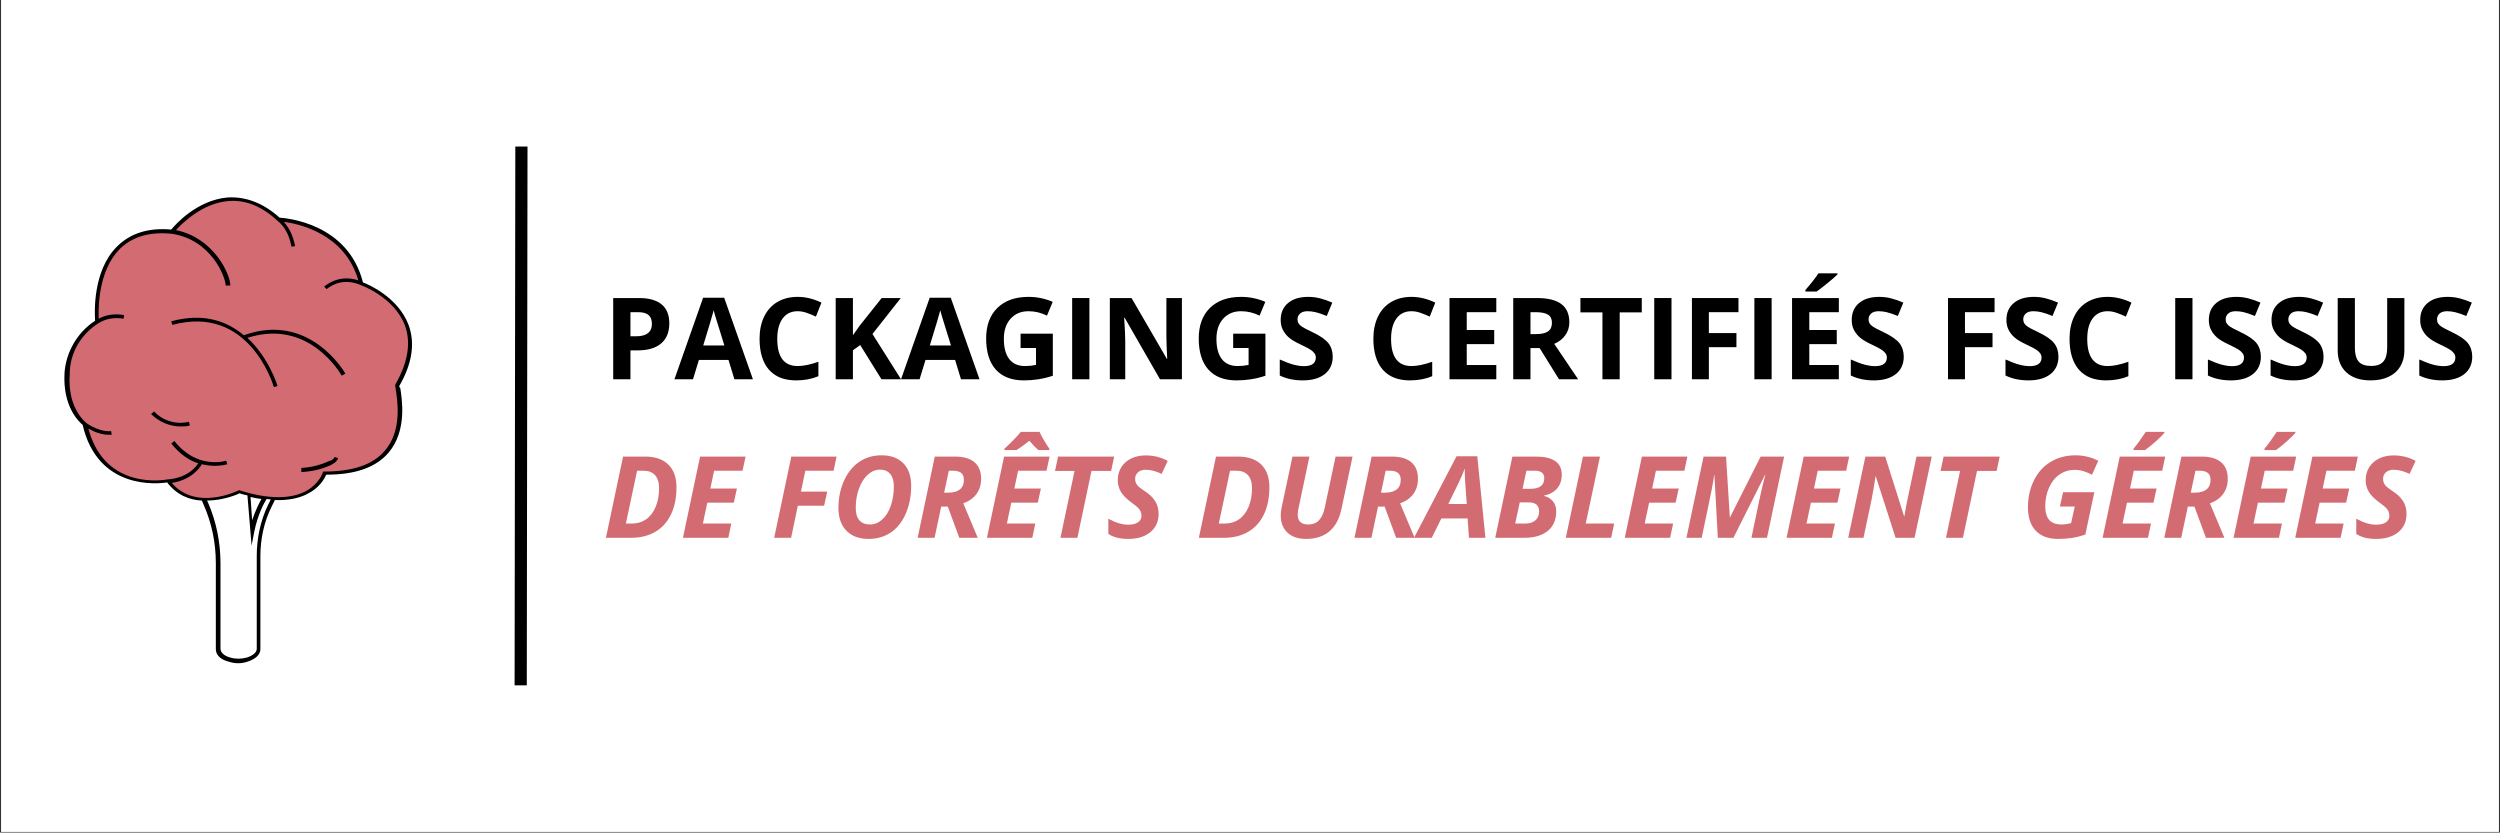
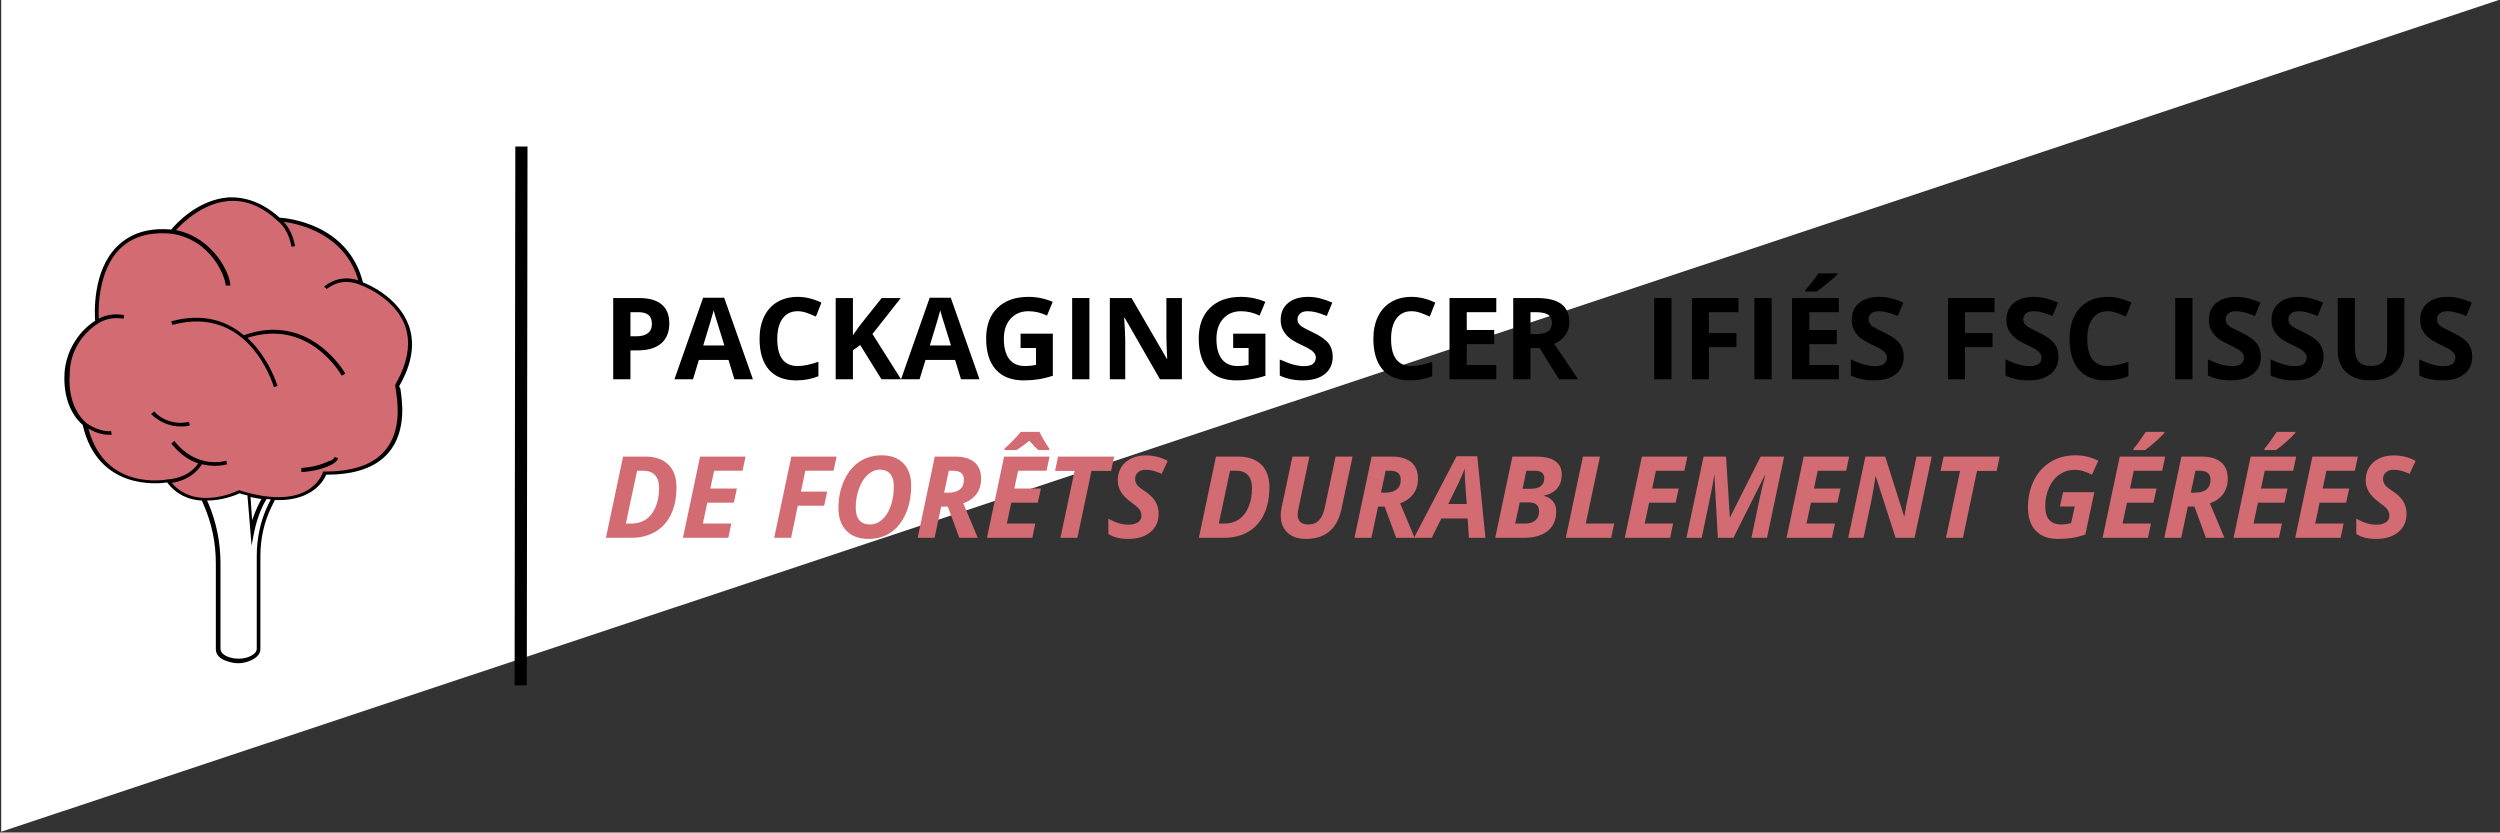
<svg xmlns="http://www.w3.org/2000/svg" version="1.0" preserveAspectRatio="xMidYMid meet" height="341" viewBox="0 0 768 255.75" zoomAndPan="magnify" width="1024">
  <rect x="0" y="0" width="768" height="255.75" fill="#333333" stroke="none" />
  <defs>
    <g />
    <clipPath id="860beeee7c">
-       <path clip-rule="nonzero" d="M 0.375 0 L 767.625 0 L 767.625 255.5 L 0.375 255.5 Z M 0.375 0" />
+       <path clip-rule="nonzero" d="M 0.375 0 L 767.625 0 L 0.375 255.5 Z M 0.375 0" />
    </clipPath>
    <clipPath id="0f1e4a18e4">
      <path clip-rule="nonzero" d="M 19.191 60 L 127 60 L 127 204 L 19.191 204 Z M 19.191 60" />
    </clipPath>
  </defs>
  <g clip-path="url(#860beeee7c)">
    <path fill-rule="nonzero" fill-opacity="1" d="M 0.375 0 L 767.625 0 L 767.625 255.5 L 0.375 255.5 Z M 0.375 0" fill="#ffffff" />
-     <path fill-rule="nonzero" fill-opacity="1" d="M 0.375 0 L 767.625 0 L 767.625 255.5 L 0.375 255.5 Z M 0.375 0" fill="#ffffff" />
  </g>
  <g fill-opacity="1" fill="#000000">
    <g transform="translate(185.235, 116.511)">
      <g>
        <path d="M 8.438 -13.203 L 10.172 -13.203 C 11.797 -13.203 13.008 -13.523 13.812 -14.172 C 14.625 -14.816 15.031 -15.754 15.031 -16.984 C 15.031 -18.223 14.691 -19.133 14.016 -19.719 C 13.336 -20.312 12.281 -20.609 10.844 -20.609 L 8.438 -20.609 Z M 20.375 -17.172 C 20.375 -14.484 19.535 -12.426 17.859 -11 C 16.18 -9.582 13.797 -8.875 10.703 -8.875 L 8.438 -8.875 L 8.438 0 L 3.141 0 L 3.141 -24.953 L 11.109 -24.953 C 14.141 -24.953 16.441 -24.301 18.016 -23 C 19.586 -21.695 20.375 -19.754 20.375 -17.172 Z M 20.375 -17.172" />
      </g>
    </g>
  </g>
  <g fill-opacity="1" fill="#000000">
    <g transform="translate(207.186, 116.511)">
      <g>
        <path d="M 18.422 0 L 16.609 -5.938 L 7.516 -5.938 L 5.703 0 L 0 0 L 8.812 -25.047 L 15.281 -25.047 L 24.109 0 Z M 15.344 -10.375 C 13.664 -15.758 12.723 -18.801 12.516 -19.5 C 12.305 -20.207 12.156 -20.77 12.062 -21.188 C 11.688 -19.727 10.613 -16.125 8.844 -10.375 Z M 15.344 -10.375" />
      </g>
    </g>
  </g>
  <g fill-opacity="1" fill="#000000">
    <g transform="translate(231.305, 116.511)">
      <g>
        <path d="M 13.734 -20.906 C 11.742 -20.906 10.203 -20.156 9.109 -18.656 C 8.016 -17.164 7.469 -15.082 7.469 -12.406 C 7.469 -6.844 9.555 -4.062 13.734 -4.062 C 15.492 -4.062 17.617 -4.5 20.109 -5.375 L 20.109 -0.938 C 18.055 -0.082 15.77 0.344 13.25 0.344 C 9.613 0.344 6.832 -0.754 4.906 -2.953 C 2.988 -5.16 2.031 -8.32 2.031 -12.438 C 2.031 -15.031 2.5 -17.301 3.438 -19.25 C 4.383 -21.207 5.742 -22.707 7.516 -23.75 C 9.285 -24.789 11.359 -25.312 13.734 -25.312 C 16.16 -25.312 18.598 -24.723 21.047 -23.547 L 19.344 -19.25 C 18.406 -19.695 17.461 -20.082 16.516 -20.406 C 15.578 -20.738 14.648 -20.906 13.734 -20.906 Z M 13.734 -20.906" />
      </g>
    </g>
  </g>
  <g fill-opacity="1" fill="#000000">
    <g transform="translate(253.581, 116.511)">
      <g>
        <path d="M 23.219 0 L 17.203 0 L 10.672 -10.516 L 8.438 -8.906 L 8.438 0 L 3.141 0 L 3.141 -24.953 L 8.438 -24.953 L 8.438 -13.531 L 10.516 -16.469 L 17.266 -24.953 L 23.141 -24.953 L 14.438 -13.906 Z M 23.219 0" />
      </g>
    </g>
  </g>
  <g fill-opacity="1" fill="#000000">
    <g transform="translate(276.795, 116.511)">
      <g>
        <path d="M 18.422 0 L 16.609 -5.938 L 7.516 -5.938 L 5.703 0 L 0 0 L 8.812 -25.047 L 15.281 -25.047 L 24.109 0 Z M 15.344 -10.375 C 13.664 -15.758 12.723 -18.801 12.516 -19.5 C 12.305 -20.207 12.156 -20.77 12.062 -21.188 C 11.688 -19.727 10.613 -16.125 8.844 -10.375 Z M 15.344 -10.375" />
      </g>
    </g>
  </g>
  <g fill-opacity="1" fill="#000000">
    <g transform="translate(300.914, 116.511)">
      <g>
        <path d="M 12.609 -14.016 L 22.516 -14.016 L 22.516 -1.078 C 20.91 -0.555 19.398 -0.191 17.984 0.016 C 16.566 0.234 15.117 0.344 13.641 0.344 C 9.867 0.344 6.988 -0.758 5 -2.969 C 3.02 -5.188 2.031 -8.367 2.031 -12.516 C 2.031 -16.535 3.18 -19.672 5.484 -21.922 C 7.785 -24.18 10.977 -25.312 15.062 -25.312 C 17.625 -25.312 20.098 -24.801 22.484 -23.781 L 20.719 -19.547 C 18.895 -20.453 17 -20.906 15.031 -20.906 C 12.75 -20.906 10.914 -20.133 9.531 -18.594 C 8.156 -17.062 7.469 -15 7.469 -12.406 C 7.469 -9.695 8.02 -7.629 9.125 -6.203 C 10.238 -4.773 11.859 -4.062 13.984 -4.062 C 15.086 -4.062 16.207 -4.176 17.344 -4.406 L 17.344 -9.609 L 12.609 -9.609 Z M 12.609 -14.016" />
      </g>
    </g>
  </g>
  <g fill-opacity="1" fill="#000000">
    <g transform="translate(326.228, 116.511)">
      <g>
        <path d="M 3.141 0 L 3.141 -24.953 L 8.438 -24.953 L 8.438 0 Z M 3.141 0" />
      </g>
    </g>
  </g>
  <g fill-opacity="1" fill="#000000">
    <g transform="translate(337.801, 116.511)">
      <g>
        <path d="M 25.281 0 L 18.547 0 L 7.703 -18.875 L 7.547 -18.875 C 7.766 -15.539 7.875 -13.16 7.875 -11.734 L 7.875 0 L 3.141 0 L 3.141 -24.953 L 9.812 -24.953 L 20.656 -6.266 L 20.766 -6.266 C 20.598 -9.504 20.516 -11.797 20.516 -13.141 L 20.516 -24.953 L 25.281 -24.953 Z M 25.281 0" />
      </g>
    </g>
  </g>
  <g fill-opacity="1" fill="#000000">
    <g transform="translate(366.221, 116.511)">
      <g>
        <path d="M 12.609 -14.016 L 22.516 -14.016 L 22.516 -1.078 C 20.91 -0.555 19.398 -0.191 17.984 0.016 C 16.566 0.234 15.117 0.344 13.641 0.344 C 9.867 0.344 6.988 -0.758 5 -2.969 C 3.02 -5.188 2.031 -8.367 2.031 -12.516 C 2.031 -16.535 3.18 -19.672 5.484 -21.922 C 7.785 -24.18 10.977 -25.312 15.062 -25.312 C 17.625 -25.312 20.098 -24.801 22.484 -23.781 L 20.719 -19.547 C 18.895 -20.453 17 -20.906 15.031 -20.906 C 12.75 -20.906 10.914 -20.133 9.531 -18.594 C 8.156 -17.062 7.469 -15 7.469 -12.406 C 7.469 -9.695 8.02 -7.629 9.125 -6.203 C 10.238 -4.773 11.859 -4.062 13.984 -4.062 C 15.086 -4.062 16.207 -4.176 17.344 -4.406 L 17.344 -9.609 L 12.609 -9.609 Z M 12.609 -14.016" />
      </g>
    </g>
  </g>
  <g fill-opacity="1" fill="#000000">
    <g transform="translate(391.535, 116.511)">
      <g>
        <path d="M 17.875 -6.922 C 17.875 -4.672 17.062 -2.895 15.438 -1.594 C 13.812 -0.301 11.555 0.344 8.672 0.344 C 6.004 0.344 3.648 -0.156 1.609 -1.156 L 1.609 -6.078 C 3.285 -5.328 4.707 -4.797 5.875 -4.484 C 7.039 -4.18 8.109 -4.031 9.078 -4.031 C 10.242 -4.031 11.133 -4.25 11.75 -4.688 C 12.375 -5.133 12.688 -5.797 12.688 -6.672 C 12.688 -7.16 12.547 -7.594 12.266 -7.969 C 11.992 -8.352 11.594 -8.723 11.062 -9.078 C 10.539 -9.43 9.461 -9.992 7.828 -10.766 C 6.305 -11.484 5.164 -12.172 4.406 -12.828 C 3.645 -13.492 3.035 -14.266 2.578 -15.141 C 2.117 -16.016 1.891 -17.035 1.891 -18.203 C 1.891 -20.41 2.641 -22.145 4.141 -23.406 C 5.641 -24.676 7.707 -25.312 10.344 -25.312 C 11.633 -25.312 12.867 -25.156 14.047 -24.844 C 15.234 -24.539 16.469 -24.109 17.75 -23.547 L 16.047 -19.438 C 14.711 -19.988 13.609 -20.367 12.734 -20.578 C 11.867 -20.797 11.016 -20.906 10.172 -20.906 C 9.172 -20.906 8.398 -20.672 7.859 -20.203 C 7.328 -19.734 7.062 -19.125 7.062 -18.375 C 7.062 -17.914 7.172 -17.508 7.391 -17.156 C 7.609 -16.812 7.953 -16.477 8.422 -16.156 C 8.891 -15.832 10.008 -15.25 11.781 -14.406 C 14.113 -13.289 15.711 -12.172 16.578 -11.047 C 17.441 -9.93 17.875 -8.555 17.875 -6.922 Z M 17.875 -6.922" />
      </g>
    </g>
  </g>
  <g fill-opacity="1" fill="#000000">
    <g transform="translate(410.789, 116.511)">
      <g />
    </g>
  </g>
  <g fill-opacity="1" fill="#000000">
    <g transform="translate(419.87, 116.511)">
      <g>
        <path d="M 13.734 -20.906 C 11.742 -20.906 10.203 -20.156 9.109 -18.656 C 8.016 -17.164 7.469 -15.082 7.469 -12.406 C 7.469 -6.844 9.555 -4.062 13.734 -4.062 C 15.492 -4.062 17.617 -4.5 20.109 -5.375 L 20.109 -0.938 C 18.055 -0.082 15.77 0.344 13.25 0.344 C 9.613 0.344 6.832 -0.754 4.906 -2.953 C 2.988 -5.16 2.031 -8.32 2.031 -12.438 C 2.031 -15.031 2.5 -17.301 3.438 -19.25 C 4.383 -21.207 5.742 -22.707 7.516 -23.75 C 9.285 -24.789 11.359 -25.312 13.734 -25.312 C 16.16 -25.312 18.598 -24.723 21.047 -23.547 L 19.344 -19.25 C 18.406 -19.695 17.461 -20.082 16.516 -20.406 C 15.578 -20.738 14.648 -20.906 13.734 -20.906 Z M 13.734 -20.906" />
      </g>
    </g>
  </g>
  <g fill-opacity="1" fill="#000000">
    <g transform="translate(442.146, 116.511)">
      <g>
        <path d="M 17.516 0 L 3.141 0 L 3.141 -24.953 L 17.516 -24.953 L 17.516 -20.609 L 8.438 -20.609 L 8.438 -15.141 L 16.875 -15.141 L 16.875 -10.797 L 8.438 -10.797 L 8.438 -4.375 L 17.516 -4.375 Z M 17.516 0" />
      </g>
    </g>
  </g>
  <g fill-opacity="1" fill="#000000">
    <g transform="translate(461.724, 116.511)">
      <g>
        <path d="M 8.438 -13.875 L 10.141 -13.875 C 11.805 -13.875 13.035 -14.148 13.828 -14.703 C 14.629 -15.266 15.031 -16.145 15.031 -17.344 C 15.031 -18.52 14.625 -19.359 13.812 -19.859 C 13 -20.359 11.738 -20.609 10.031 -20.609 L 8.438 -20.609 Z M 8.438 -9.578 L 8.438 0 L 3.141 0 L 3.141 -24.953 L 10.406 -24.953 C 13.801 -24.953 16.312 -24.332 17.938 -23.094 C 19.562 -21.863 20.375 -19.992 20.375 -17.484 C 20.375 -16.016 19.969 -14.707 19.156 -13.562 C 18.352 -12.414 17.211 -11.52 15.734 -10.875 C 19.492 -5.258 21.941 -1.633 23.078 0 L 17.203 0 L 11.25 -9.578 Z M 8.438 -9.578" />
      </g>
    </g>
  </g>
  <g fill-opacity="1" fill="#000000">
    <g transform="translate(484.802, 116.511)">
      <g>
-         <path d="M 12.766 0 L 7.469 0 L 7.469 -20.547 L 0.703 -20.547 L 0.703 -24.953 L 19.547 -24.953 L 19.547 -20.547 L 12.766 -20.547 Z M 12.766 0" />
-       </g>
+         </g>
    </g>
  </g>
  <g fill-opacity="1" fill="#000000">
    <g transform="translate(505.046, 116.511)">
      <g>
        <path d="M 3.141 0 L 3.141 -24.953 L 8.438 -24.953 L 8.438 0 Z M 3.141 0" />
      </g>
    </g>
  </g>
  <g fill-opacity="1" fill="#000000">
    <g transform="translate(516.619, 116.511)">
      <g>
        <path d="M 8.344 0 L 3.141 0 L 3.141 -24.953 L 17.438 -24.953 L 17.438 -20.609 L 8.344 -20.609 L 8.344 -14.188 L 16.812 -14.188 L 16.812 -9.859 L 8.344 -9.859 Z M 8.344 0" />
      </g>
    </g>
  </g>
  <g fill-opacity="1" fill="#000000">
    <g transform="translate(535.805, 116.511)">
      <g>
        <path d="M 3.141 0 L 3.141 -24.953 L 8.438 -24.953 L 8.438 0 Z M 3.141 0" />
      </g>
    </g>
  </g>
  <g fill-opacity="1" fill="#000000">
    <g transform="translate(547.378, 116.511)">
      <g>
        <path d="M 17.516 0 L 3.141 0 L 3.141 -24.953 L 17.516 -24.953 L 17.516 -20.609 L 8.438 -20.609 L 8.438 -15.141 L 16.875 -15.141 L 16.875 -10.797 L 8.438 -10.797 L 8.438 -4.375 L 17.516 -4.375 Z M 7.234 -26.953 L 7.234 -27.406 C 9.191 -29.676 10.523 -31.391 11.234 -32.547 L 17.078 -32.547 L 17.078 -32.188 C 16.484 -31.594 15.473 -30.711 14.047 -29.547 C 12.617 -28.379 11.5 -27.516 10.688 -26.953 Z M 7.234 -26.953" />
      </g>
    </g>
  </g>
  <g fill-opacity="1" fill="#000000">
    <g transform="translate(566.957, 116.511)">
      <g>
        <path d="M 17.875 -6.922 C 17.875 -4.672 17.062 -2.895 15.438 -1.594 C 13.812 -0.301 11.555 0.344 8.672 0.344 C 6.004 0.344 3.648 -0.156 1.609 -1.156 L 1.609 -6.078 C 3.285 -5.328 4.707 -4.797 5.875 -4.484 C 7.039 -4.18 8.109 -4.031 9.078 -4.031 C 10.242 -4.031 11.133 -4.25 11.75 -4.688 C 12.375 -5.133 12.688 -5.797 12.688 -6.672 C 12.688 -7.16 12.547 -7.594 12.266 -7.969 C 11.992 -8.352 11.594 -8.723 11.062 -9.078 C 10.539 -9.43 9.461 -9.992 7.828 -10.766 C 6.305 -11.484 5.164 -12.172 4.406 -12.828 C 3.645 -13.492 3.035 -14.266 2.578 -15.141 C 2.117 -16.016 1.891 -17.035 1.891 -18.203 C 1.891 -20.41 2.641 -22.145 4.141 -23.406 C 5.641 -24.676 7.707 -25.312 10.344 -25.312 C 11.633 -25.312 12.867 -25.156 14.047 -24.844 C 15.234 -24.539 16.469 -24.109 17.75 -23.547 L 16.047 -19.438 C 14.711 -19.988 13.609 -20.367 12.734 -20.578 C 11.867 -20.797 11.016 -20.906 10.172 -20.906 C 9.172 -20.906 8.398 -20.672 7.859 -20.203 C 7.328 -19.734 7.062 -19.125 7.062 -18.375 C 7.062 -17.914 7.172 -17.508 7.391 -17.156 C 7.609 -16.812 7.953 -16.477 8.422 -16.156 C 8.891 -15.832 10.008 -15.25 11.781 -14.406 C 14.113 -13.289 15.711 -12.172 16.578 -11.047 C 17.441 -9.93 17.875 -8.555 17.875 -6.922 Z M 17.875 -6.922" />
      </g>
    </g>
  </g>
  <g fill-opacity="1" fill="#000000">
    <g transform="translate(586.211, 116.511)">
      <g />
    </g>
  </g>
  <g fill-opacity="1" fill="#000000">
    <g transform="translate(595.292, 116.511)">
      <g>
        <path d="M 8.344 0 L 3.141 0 L 3.141 -24.953 L 17.438 -24.953 L 17.438 -20.609 L 8.344 -20.609 L 8.344 -14.188 L 16.812 -14.188 L 16.812 -9.859 L 8.344 -9.859 Z M 8.344 0" />
      </g>
    </g>
  </g>
  <g fill-opacity="1" fill="#000000">
    <g transform="translate(614.478, 116.511)">
      <g>
        <path d="M 17.875 -6.922 C 17.875 -4.672 17.062 -2.895 15.438 -1.594 C 13.812 -0.301 11.555 0.344 8.672 0.344 C 6.004 0.344 3.648 -0.156 1.609 -1.156 L 1.609 -6.078 C 3.285 -5.328 4.707 -4.797 5.875 -4.484 C 7.039 -4.18 8.109 -4.031 9.078 -4.031 C 10.242 -4.031 11.133 -4.25 11.75 -4.688 C 12.375 -5.133 12.688 -5.797 12.688 -6.672 C 12.688 -7.16 12.547 -7.594 12.266 -7.969 C 11.992 -8.352 11.594 -8.723 11.062 -9.078 C 10.539 -9.43 9.461 -9.992 7.828 -10.766 C 6.305 -11.484 5.164 -12.172 4.406 -12.828 C 3.645 -13.492 3.035 -14.266 2.578 -15.141 C 2.117 -16.016 1.891 -17.035 1.891 -18.203 C 1.891 -20.41 2.641 -22.145 4.141 -23.406 C 5.641 -24.676 7.707 -25.312 10.344 -25.312 C 11.633 -25.312 12.867 -25.156 14.047 -24.844 C 15.234 -24.539 16.469 -24.109 17.75 -23.547 L 16.047 -19.438 C 14.711 -19.988 13.609 -20.367 12.734 -20.578 C 11.867 -20.797 11.016 -20.906 10.172 -20.906 C 9.172 -20.906 8.398 -20.672 7.859 -20.203 C 7.328 -19.734 7.062 -19.125 7.062 -18.375 C 7.062 -17.914 7.172 -17.508 7.391 -17.156 C 7.609 -16.812 7.953 -16.477 8.422 -16.156 C 8.891 -15.832 10.008 -15.25 11.781 -14.406 C 14.113 -13.289 15.711 -12.172 16.578 -11.047 C 17.441 -9.93 17.875 -8.555 17.875 -6.922 Z M 17.875 -6.922" />
      </g>
    </g>
  </g>
  <g fill-opacity="1" fill="#000000">
    <g transform="translate(633.732, 116.511)">
      <g>
        <path d="M 13.734 -20.906 C 11.742 -20.906 10.203 -20.156 9.109 -18.656 C 8.016 -17.164 7.469 -15.082 7.469 -12.406 C 7.469 -6.844 9.555 -4.062 13.734 -4.062 C 15.492 -4.062 17.617 -4.5 20.109 -5.375 L 20.109 -0.938 C 18.055 -0.082 15.77 0.344 13.25 0.344 C 9.613 0.344 6.832 -0.754 4.906 -2.953 C 2.988 -5.16 2.031 -8.32 2.031 -12.438 C 2.031 -15.031 2.5 -17.301 3.438 -19.25 C 4.383 -21.207 5.742 -22.707 7.516 -23.75 C 9.285 -24.789 11.359 -25.312 13.734 -25.312 C 16.16 -25.312 18.598 -24.723 21.047 -23.547 L 19.344 -19.25 C 18.406 -19.695 17.461 -20.082 16.516 -20.406 C 15.578 -20.738 14.648 -20.906 13.734 -20.906 Z M 13.734 -20.906" />
      </g>
    </g>
  </g>
  <g fill-opacity="1" fill="#000000">
    <g transform="translate(656.009, 116.511)">
      <g />
    </g>
  </g>
  <g fill-opacity="1" fill="#000000">
    <g transform="translate(665.09, 116.511)">
      <g>
        <path d="M 3.141 0 L 3.141 -24.953 L 8.438 -24.953 L 8.438 0 Z M 3.141 0" />
      </g>
    </g>
  </g>
  <g fill-opacity="1" fill="#000000">
    <g transform="translate(676.663, 116.511)">
      <g>
        <path d="M 17.875 -6.922 C 17.875 -4.672 17.062 -2.895 15.438 -1.594 C 13.812 -0.301 11.555 0.344 8.672 0.344 C 6.004 0.344 3.648 -0.156 1.609 -1.156 L 1.609 -6.078 C 3.285 -5.328 4.707 -4.797 5.875 -4.484 C 7.039 -4.18 8.109 -4.031 9.078 -4.031 C 10.242 -4.031 11.133 -4.25 11.75 -4.688 C 12.375 -5.133 12.688 -5.797 12.688 -6.672 C 12.688 -7.16 12.547 -7.594 12.266 -7.969 C 11.992 -8.352 11.594 -8.723 11.062 -9.078 C 10.539 -9.43 9.461 -9.992 7.828 -10.766 C 6.305 -11.484 5.164 -12.172 4.406 -12.828 C 3.645 -13.492 3.035 -14.266 2.578 -15.141 C 2.117 -16.016 1.891 -17.035 1.891 -18.203 C 1.891 -20.41 2.641 -22.145 4.141 -23.406 C 5.641 -24.676 7.707 -25.312 10.344 -25.312 C 11.633 -25.312 12.867 -25.156 14.047 -24.844 C 15.234 -24.539 16.469 -24.109 17.75 -23.547 L 16.047 -19.438 C 14.711 -19.988 13.609 -20.367 12.734 -20.578 C 11.867 -20.797 11.016 -20.906 10.172 -20.906 C 9.172 -20.906 8.398 -20.672 7.859 -20.203 C 7.328 -19.734 7.062 -19.125 7.062 -18.375 C 7.062 -17.914 7.172 -17.508 7.391 -17.156 C 7.609 -16.812 7.953 -16.477 8.422 -16.156 C 8.891 -15.832 10.008 -15.25 11.781 -14.406 C 14.113 -13.289 15.711 -12.172 16.578 -11.047 C 17.441 -9.93 17.875 -8.555 17.875 -6.922 Z M 17.875 -6.922" />
      </g>
    </g>
  </g>
  <g fill-opacity="1" fill="#000000">
    <g transform="translate(695.917, 116.511)">
      <g>
        <path d="M 17.875 -6.922 C 17.875 -4.672 17.062 -2.895 15.438 -1.594 C 13.812 -0.301 11.555 0.344 8.672 0.344 C 6.004 0.344 3.648 -0.156 1.609 -1.156 L 1.609 -6.078 C 3.285 -5.328 4.707 -4.797 5.875 -4.484 C 7.039 -4.18 8.109 -4.031 9.078 -4.031 C 10.242 -4.031 11.133 -4.25 11.75 -4.688 C 12.375 -5.133 12.688 -5.797 12.688 -6.672 C 12.688 -7.16 12.547 -7.594 12.266 -7.969 C 11.992 -8.352 11.594 -8.723 11.062 -9.078 C 10.539 -9.43 9.461 -9.992 7.828 -10.766 C 6.305 -11.484 5.164 -12.172 4.406 -12.828 C 3.645 -13.492 3.035 -14.266 2.578 -15.141 C 2.117 -16.016 1.891 -17.035 1.891 -18.203 C 1.891 -20.41 2.641 -22.145 4.141 -23.406 C 5.641 -24.676 7.707 -25.312 10.344 -25.312 C 11.633 -25.312 12.867 -25.156 14.047 -24.844 C 15.234 -24.539 16.469 -24.109 17.75 -23.547 L 16.047 -19.438 C 14.711 -19.988 13.609 -20.367 12.734 -20.578 C 11.867 -20.797 11.016 -20.906 10.172 -20.906 C 9.172 -20.906 8.398 -20.672 7.859 -20.203 C 7.328 -19.734 7.062 -19.125 7.062 -18.375 C 7.062 -17.914 7.172 -17.508 7.391 -17.156 C 7.609 -16.812 7.953 -16.477 8.422 -16.156 C 8.891 -15.832 10.008 -15.25 11.781 -14.406 C 14.113 -13.289 15.711 -12.172 16.578 -11.047 C 17.441 -9.93 17.875 -8.555 17.875 -6.922 Z M 17.875 -6.922" />
      </g>
    </g>
  </g>
  <g fill-opacity="1" fill="#000000">
    <g transform="translate(715.172, 116.511)">
      <g>
        <path d="M 23.453 -24.953 L 23.453 -8.812 C 23.453 -6.969 23.035 -5.348 22.203 -3.953 C 21.379 -2.566 20.188 -1.504 18.625 -0.766 C 17.07 -0.023 15.234 0.344 13.109 0.344 C 9.898 0.344 7.406 -0.477 5.625 -2.125 C 3.852 -3.77 2.969 -6.02 2.969 -8.875 L 2.969 -24.953 L 8.25 -24.953 L 8.25 -9.672 C 8.25 -7.754 8.633 -6.344 9.406 -5.438 C 10.176 -4.539 11.457 -4.094 13.25 -4.094 C 14.977 -4.094 16.227 -4.547 17 -5.453 C 17.781 -6.359 18.172 -7.781 18.172 -9.719 L 18.172 -24.953 Z M 23.453 -24.953" />
      </g>
    </g>
  </g>
  <g fill-opacity="1" fill="#000000">
    <g transform="translate(741.595, 116.511)">
      <g>
        <path d="M 17.875 -6.922 C 17.875 -4.672 17.062 -2.895 15.438 -1.594 C 13.812 -0.301 11.555 0.344 8.672 0.344 C 6.004 0.344 3.648 -0.156 1.609 -1.156 L 1.609 -6.078 C 3.285 -5.328 4.707 -4.797 5.875 -4.484 C 7.039 -4.18 8.109 -4.031 9.078 -4.031 C 10.242 -4.031 11.133 -4.25 11.75 -4.688 C 12.375 -5.133 12.688 -5.797 12.688 -6.672 C 12.688 -7.16 12.547 -7.594 12.266 -7.969 C 11.992 -8.352 11.594 -8.723 11.062 -9.078 C 10.539 -9.43 9.461 -9.992 7.828 -10.766 C 6.305 -11.484 5.164 -12.172 4.406 -12.828 C 3.645 -13.492 3.035 -14.266 2.578 -15.141 C 2.117 -16.016 1.891 -17.035 1.891 -18.203 C 1.891 -20.41 2.641 -22.145 4.141 -23.406 C 5.641 -24.676 7.707 -25.312 10.344 -25.312 C 11.633 -25.312 12.867 -25.156 14.047 -24.844 C 15.234 -24.539 16.469 -24.109 17.75 -23.547 L 16.047 -19.438 C 14.711 -19.988 13.609 -20.367 12.734 -20.578 C 11.867 -20.797 11.016 -20.906 10.172 -20.906 C 9.172 -20.906 8.398 -20.672 7.859 -20.203 C 7.328 -19.734 7.062 -19.125 7.062 -18.375 C 7.062 -17.914 7.172 -17.508 7.391 -17.156 C 7.609 -16.812 7.953 -16.477 8.422 -16.156 C 8.891 -15.832 10.008 -15.25 11.781 -14.406 C 14.113 -13.289 15.711 -12.172 16.578 -11.047 C 17.441 -9.93 17.875 -8.555 17.875 -6.922 Z M 17.875 -6.922" />
      </g>
    </g>
  </g>
  <g fill-opacity="1" fill="#d36b73">
    <g transform="translate(185.235, 165.213)">
      <g>
        <path d="M 22.578 -15.516 C 22.578 -12.328 22.02 -9.555 20.906 -7.203 C 19.789 -4.859 18.176 -3.07 16.062 -1.844 C 13.957 -0.613 11.473 0 8.609 0 L 0.906 0 L 6.172 -24.953 L 12.938 -24.953 C 16.008 -24.953 18.383 -24.141 20.062 -22.516 C 21.738 -20.891 22.578 -18.555 22.578 -15.516 Z M 8.844 -4.375 C 10.52 -4.375 11.984 -4.805 13.234 -5.672 C 14.492 -6.535 15.473 -7.805 16.172 -9.484 C 16.879 -11.16 17.234 -13.078 17.234 -15.234 C 17.234 -16.992 16.82 -18.328 16 -19.234 C 15.176 -20.148 13.988 -20.609 12.438 -20.609 L 10.484 -20.609 L 7.031 -4.375 Z M 8.844 -4.375" />
      </g>
    </g>
  </g>
  <g fill-opacity="1" fill="#d36b73">
    <g transform="translate(208.893, 165.213)">
      <g>
        <path d="M 14.844 0 L 0.906 0 L 6.172 -24.953 L 20.141 -24.953 L 19.219 -20.609 L 10.484 -20.609 L 9.328 -15.141 L 17.484 -15.141 L 16.531 -10.797 L 8.391 -10.797 L 7.031 -4.375 L 15.766 -4.375 Z M 14.844 0" />
      </g>
    </g>
  </g>
  <g fill-opacity="1" fill="#d36b73">
    <g transform="translate(227.84, 165.213)">
      <g />
    </g>
  </g>
  <g fill-opacity="1" fill="#d36b73">
    <g transform="translate(236.921, 165.213)">
      <g>
        <path d="M 6.109 0 L 0.906 0 L 6.172 -24.953 L 20.078 -24.953 L 19.156 -20.609 L 10.484 -20.609 L 9.125 -14.188 L 17.203 -14.188 L 16.25 -9.859 L 8.172 -9.859 Z M 6.109 0" />
      </g>
    </g>
  </g>
  <g fill-opacity="1" fill="#d36b73">
    <g transform="translate(255.475, 165.213)">
      <g>
        <path d="M 24.438 -16.016 C 24.438 -12.785 23.875 -9.898 22.75 -7.359 C 21.625 -4.816 20.082 -2.895 18.125 -1.594 C 16.164 -0.301 13.91 0.344 11.359 0.344 C 8.453 0.344 6.18 -0.492 4.547 -2.172 C 2.91 -3.848 2.094 -6.18 2.094 -9.172 C 2.094 -12.18 2.656 -14.953 3.781 -17.484 C 4.914 -20.016 6.473 -21.957 8.453 -23.312 C 10.43 -24.664 12.719 -25.344 15.312 -25.344 C 18.207 -25.344 20.453 -24.52 22.047 -22.875 C 23.641 -21.238 24.438 -18.953 24.438 -16.016 Z M 14.875 -20.938 C 13.5 -20.938 12.238 -20.414 11.094 -19.375 C 9.945 -18.332 9.047 -16.898 8.391 -15.078 C 7.734 -13.266 7.406 -11.297 7.406 -9.172 C 7.406 -7.492 7.781 -6.227 8.531 -5.375 C 9.289 -4.52 10.359 -4.094 11.734 -4.094 C 13.117 -4.094 14.375 -4.586 15.5 -5.578 C 16.633 -6.566 17.52 -7.969 18.156 -9.781 C 18.789 -11.594 19.109 -13.625 19.109 -15.875 C 19.109 -17.488 18.738 -18.734 18 -19.609 C 17.258 -20.492 16.219 -20.938 14.875 -20.938 Z M 14.875 -20.938" />
      </g>
    </g>
  </g>
  <g fill-opacity="1" fill="#d36b73">
    <g transform="translate(280.994, 165.213)">
      <g>
        <path d="M 9.047 -13.875 L 10.375 -13.875 C 11.863 -13.875 13.023 -14.195 13.859 -14.844 C 14.691 -15.5 15.109 -16.488 15.109 -17.812 C 15.109 -18.75 14.836 -19.445 14.297 -19.906 C 13.754 -20.375 12.898 -20.609 11.734 -20.609 L 10.484 -20.609 Z M 8.141 -9.578 L 6.109 0 L 0.906 0 L 6.172 -24.953 L 12.312 -24.953 C 15 -24.953 17.02 -24.367 18.375 -23.203 C 19.727 -22.047 20.406 -20.348 20.406 -18.109 C 20.406 -16.305 19.93 -14.758 18.984 -13.469 C 18.047 -12.176 16.691 -11.219 14.922 -10.594 L 19.375 0 L 13.703 0 L 10.172 -9.578 Z M 8.141 -9.578" />
      </g>
    </g>
  </g>
  <g fill-opacity="1" fill="#d36b73">
    <g transform="translate(302.28, 165.213)">
      <g>
        <path d="M 14.844 0 L 0.906 0 L 6.172 -24.953 L 20.141 -24.953 L 19.219 -20.609 L 10.484 -20.609 L 9.328 -15.141 L 17.484 -15.141 L 16.531 -10.797 L 8.391 -10.797 L 7.031 -4.375 L 15.766 -4.375 Z M 20.078 -26.953 L 16.703 -26.953 C 15.984 -27.547 15.062 -28.5 13.938 -29.812 C 12.738 -28.812 11.422 -27.859 9.984 -26.953 L 6.281 -26.953 L 6.281 -27.375 C 7 -28.02 7.867 -28.852 8.891 -29.875 C 9.91 -30.906 10.719 -31.797 11.312 -32.547 L 17.078 -32.547 C 17.328 -31.93 17.75 -31.117 18.344 -30.109 C 18.938 -29.098 19.516 -28.188 20.078 -27.375 Z M 20.078 -26.953" />
      </g>
    </g>
  </g>
  <g fill-opacity="1" fill="#d36b73">
    <g transform="translate(321.227, 165.213)">
      <g>
        <path d="M 9.75 0 L 4.547 0 L 8.875 -20.547 L 2.875 -20.547 L 3.812 -24.953 L 21.047 -24.953 L 20.109 -20.547 L 14.078 -20.547 Z M 9.75 0" />
      </g>
    </g>
  </g>
  <g fill-opacity="1" fill="#d36b73">
    <g transform="translate(339.781, 165.213)">
      <g>
        <path d="M 16.141 -7.375 C 16.141 -5 15.297 -3.117 13.609 -1.734 C 11.93 -0.348 9.656 0.344 6.781 0.344 C 4.258 0.344 2.234 -0.164 0.703 -1.188 L 0.703 -5.875 C 2.898 -4.645 4.938 -4.031 6.812 -4.031 C 8.082 -4.031 9.078 -4.27 9.797 -4.75 C 10.516 -5.238 10.875 -5.898 10.875 -6.734 C 10.875 -7.223 10.797 -7.648 10.641 -8.016 C 10.484 -8.391 10.266 -8.738 9.984 -9.062 C 9.703 -9.383 9 -9.961 7.875 -10.797 C 6.301 -11.93 5.191 -13.047 4.547 -14.141 C 3.91 -15.242 3.594 -16.438 3.594 -17.719 C 3.594 -19.188 3.945 -20.492 4.656 -21.641 C 5.363 -22.797 6.367 -23.695 7.672 -24.344 C 8.973 -24.988 10.473 -25.312 12.172 -25.312 C 14.641 -25.312 16.895 -24.75 18.938 -23.625 L 17.078 -19.641 C 15.305 -20.484 13.672 -20.906 12.172 -20.906 C 11.223 -20.906 10.445 -20.648 9.844 -20.141 C 9.238 -19.629 8.938 -18.953 8.938 -18.109 C 8.938 -17.41 9.125 -16.801 9.5 -16.281 C 9.875 -15.77 10.719 -15.086 12.031 -14.234 C 13.406 -13.328 14.43 -12.32 15.109 -11.219 C 15.797 -10.125 16.141 -8.844 16.141 -7.375 Z M 16.141 -7.375" />
      </g>
    </g>
  </g>
  <g fill-opacity="1" fill="#d36b73">
    <g transform="translate(358.301, 165.213)">
      <g />
    </g>
  </g>
  <g fill-opacity="1" fill="#d36b73">
    <g transform="translate(367.382, 165.213)">
      <g>
        <path d="M 22.578 -15.516 C 22.578 -12.328 22.02 -9.555 20.906 -7.203 C 19.789 -4.859 18.176 -3.07 16.062 -1.844 C 13.957 -0.613 11.473 0 8.609 0 L 0.906 0 L 6.172 -24.953 L 12.938 -24.953 C 16.008 -24.953 18.383 -24.141 20.062 -22.516 C 21.738 -20.891 22.578 -18.555 22.578 -15.516 Z M 8.844 -4.375 C 10.52 -4.375 11.984 -4.805 13.234 -5.672 C 14.492 -6.535 15.473 -7.805 16.172 -9.484 C 16.879 -11.16 17.234 -13.078 17.234 -15.234 C 17.234 -16.992 16.82 -18.328 16 -19.234 C 15.176 -20.148 13.988 -20.609 12.438 -20.609 L 10.484 -20.609 L 7.031 -4.375 Z M 8.844 -4.375" />
      </g>
    </g>
  </g>
  <g fill-opacity="1" fill="#d36b73">
    <g transform="translate(391.04, 165.213)">
      <g>
        <path d="M 24.469 -24.953 L 21.047 -8.812 C 20.398 -5.781 19.16 -3.492 17.328 -1.953 C 15.492 -0.422 13.109 0.344 10.172 0.344 C 7.754 0.344 5.852 -0.301 4.469 -1.594 C 3.094 -2.883 2.406 -4.633 2.406 -6.844 C 2.406 -7.664 2.488 -8.453 2.656 -9.203 L 6 -24.953 L 11.219 -24.953 L 7.906 -9.266 C 7.707 -8.422 7.609 -7.711 7.609 -7.141 C 7.609 -5.109 8.688 -4.094 10.844 -4.094 C 12.238 -4.094 13.344 -4.523 14.156 -5.391 C 14.977 -6.266 15.57 -7.566 15.938 -9.297 L 19.25 -24.953 Z M 24.469 -24.953" />
      </g>
    </g>
  </g>
  <g fill-opacity="1" fill="#d36b73">
    <g transform="translate(415.193, 165.213)">
      <g>
        <path d="M 9.047 -13.875 L 10.375 -13.875 C 11.863 -13.875 13.023 -14.195 13.859 -14.844 C 14.691 -15.5 15.109 -16.488 15.109 -17.812 C 15.109 -18.75 14.836 -19.445 14.297 -19.906 C 13.754 -20.375 12.898 -20.609 11.734 -20.609 L 10.484 -20.609 Z M 8.141 -9.578 L 6.109 0 L 0.906 0 L 6.172 -24.953 L 12.312 -24.953 C 15 -24.953 17.02 -24.367 18.375 -23.203 C 19.727 -22.047 20.406 -20.348 20.406 -18.109 C 20.406 -16.305 19.93 -14.758 18.984 -13.469 C 18.047 -12.176 16.691 -11.219 14.922 -10.594 L 19.375 0 L 13.703 0 L 10.172 -9.578 Z M 8.141 -9.578" />
      </g>
    </g>
  </g>
  <g fill-opacity="1" fill="#d36b73">
    <g transform="translate(436.479, 165.213)">
      <g>
        <path d="M 14.375 -5.938 L 6.297 -5.938 L 3.359 0 L -2.094 0 L 10.969 -25.047 L 17.344 -25.047 L 19.844 0 L 14.781 0 Z M 14.109 -10.375 L 13.672 -16.344 C 13.555 -17.832 13.5 -19.273 13.5 -20.672 L 13.5 -21.281 C 13 -19.914 12.379 -18.473 11.641 -16.953 L 8.438 -10.375 Z M 14.109 -10.375" />
      </g>
    </g>
  </g>
  <g fill-opacity="1" fill="#d36b73">
    <g transform="translate(458.43, 165.213)">
      <g>
        <path d="M 13.453 -24.953 C 16.055 -24.953 18.02 -24.488 19.344 -23.562 C 20.676 -22.633 21.344 -21.25 21.344 -19.406 C 21.344 -17.695 20.867 -16.285 19.922 -15.172 C 18.984 -14.066 17.645 -13.332 15.906 -12.969 L 15.906 -12.875 C 17.039 -12.57 17.945 -12.02 18.625 -11.219 C 19.301 -10.414 19.641 -9.391 19.641 -8.141 C 19.641 -5.535 18.77 -3.523 17.031 -2.109 C 15.289 -0.703 12.883 0 9.812 0 L 0.906 0 L 6.172 -24.953 Z M 9.297 -15.062 L 11.844 -15.062 C 13.219 -15.062 14.25 -15.336 14.938 -15.891 C 15.625 -16.441 15.969 -17.238 15.969 -18.281 C 15.969 -19.832 15.004 -20.609 13.078 -20.609 L 10.484 -20.609 Z M 7.031 -4.375 L 10.109 -4.375 C 11.43 -4.375 12.473 -4.703 13.234 -5.359 C 13.992 -6.016 14.375 -6.93 14.375 -8.109 C 14.375 -9.953 13.332 -10.875 11.25 -10.875 L 8.438 -10.875 Z M 7.031 -4.375" />
      </g>
    </g>
  </g>
  <g fill-opacity="1" fill="#d36b73">
    <g transform="translate(480.108, 165.213)">
      <g>
        <path d="M 0.906 0 L 6.172 -24.953 L 11.406 -24.953 L 7.031 -4.375 L 15.766 -4.375 L 14.844 0 Z M 0.906 0" />
      </g>
    </g>
  </g>
  <g fill-opacity="1" fill="#d36b73">
    <g transform="translate(498.219, 165.213)">
      <g>
        <path d="M 14.844 0 L 0.906 0 L 6.172 -24.953 L 20.141 -24.953 L 19.219 -20.609 L 10.484 -20.609 L 9.328 -15.141 L 17.484 -15.141 L 16.531 -10.797 L 8.391 -10.797 L 7.031 -4.375 L 15.766 -4.375 Z M 14.844 0" />
      </g>
    </g>
  </g>
  <g fill-opacity="1" fill="#d36b73">
    <g transform="translate(517.166, 165.213)">
      <g>
        <path d="M 14.297 -6.297 L 23.703 -24.953 L 30.922 -24.953 L 25.656 0 L 20.875 0 L 23.344 -11.812 C 23.945 -14.625 24.547 -17.133 25.141 -19.344 L 25.047 -19.344 L 15.344 0 L 10.547 0 L 9.5 -19.344 L 9.438 -19.344 C 9.312 -18.332 9.094 -17.016 8.781 -15.391 C 8.477 -13.766 7.414 -8.633 5.594 0 L 0.906 0 L 6.172 -24.953 L 13.078 -24.953 L 14.234 -6.297 Z M 14.297 -6.297" />
      </g>
    </g>
  </g>
  <g fill-opacity="1" fill="#d36b73">
    <g transform="translate(547.924, 165.213)">
      <g>
        <path d="M 14.844 0 L 0.906 0 L 6.172 -24.953 L 20.141 -24.953 L 19.219 -20.609 L 10.484 -20.609 L 9.328 -15.141 L 17.484 -15.141 L 16.531 -10.797 L 8.391 -10.797 L 7.031 -4.375 L 15.766 -4.375 Z M 14.844 0" />
      </g>
    </g>
  </g>
  <g fill-opacity="1" fill="#d36b73">
    <g transform="translate(566.871, 165.213)">
      <g>
        <path d="M 21.281 0 L 15.453 0 L 9.375 -18.875 L 9.266 -18.875 L 9.203 -18.328 C 8.836 -15.867 8.461 -13.672 8.078 -11.734 L 5.594 0 L 0.906 0 L 6.172 -24.953 L 12.266 -24.953 L 18.078 -6.578 L 18.141 -6.578 C 18.273 -7.441 18.492 -8.676 18.797 -10.281 C 19.109 -11.883 20.133 -16.773 21.875 -24.953 L 26.562 -24.953 Z M 21.281 0" />
      </g>
    </g>
  </g>
  <g fill-opacity="1" fill="#d36b73">
    <g transform="translate(593.261, 165.213)">
      <g>
        <path d="M 9.75 0 L 4.547 0 L 8.875 -20.547 L 2.875 -20.547 L 3.812 -24.953 L 21.047 -24.953 L 20.109 -20.547 L 14.078 -20.547 Z M 9.75 0" />
      </g>
    </g>
  </g>
  <g fill-opacity="1" fill="#d36b73">
    <g transform="translate(611.815, 165.213)">
      <g />
    </g>
  </g>
  <g fill-opacity="1" fill="#d36b73">
    <g transform="translate(620.896, 165.213)">
      <g>
        <path d="M 12.875 -14.016 L 22.484 -14.016 L 19.719 -1 C 18.188 -0.477 16.77 -0.125 15.469 0.062 C 14.164 0.25 12.785 0.344 11.328 0.344 C 8.379 0.344 6.102 -0.488 4.5 -2.156 C 2.895 -3.832 2.094 -6.238 2.094 -9.375 C 2.094 -12.414 2.703 -15.164 3.922 -17.625 C 5.141 -20.094 6.852 -21.992 9.062 -23.328 C 11.27 -24.672 13.816 -25.344 16.703 -25.344 C 19.18 -25.344 21.516 -24.781 23.703 -23.656 L 21.75 -19.375 C 20.906 -19.82 20.062 -20.18 19.219 -20.453 C 18.375 -20.734 17.457 -20.875 16.469 -20.875 C 14.727 -20.875 13.172 -20.398 11.797 -19.453 C 10.43 -18.516 9.359 -17.172 8.578 -15.422 C 7.797 -13.672 7.406 -11.789 7.406 -9.781 C 7.406 -7.82 7.816 -6.383 8.641 -5.469 C 9.461 -4.551 10.727 -4.094 12.438 -4.094 C 13.301 -4.094 14.27 -4.227 15.344 -4.5 L 16.469 -9.609 L 11.906 -9.609 Z M 12.875 -14.016" />
      </g>
    </g>
  </g>
  <g fill-opacity="1" fill="#d36b73">
    <g transform="translate(645.015, 165.213)">
      <g>
        <path d="M 14.844 0 L 0.906 0 L 6.172 -24.953 L 20.141 -24.953 L 19.219 -20.609 L 10.484 -20.609 L 9.328 -15.141 L 17.484 -15.141 L 16.531 -10.797 L 8.391 -10.797 L 7.031 -4.375 L 15.766 -4.375 Z M 10.391 -27.375 C 11.285 -28.375 12.547 -30.098 14.172 -32.547 L 19.891 -32.547 L 19.891 -32.25 C 19.367 -31.613 18.492 -30.742 17.266 -29.641 C 16.035 -28.547 14.93 -27.648 13.953 -26.953 L 10.391 -26.953 Z M 10.391 -27.375" />
      </g>
    </g>
  </g>
  <g fill-opacity="1" fill="#d36b73">
    <g transform="translate(663.962, 165.213)">
      <g>
        <path d="M 9.047 -13.875 L 10.375 -13.875 C 11.863 -13.875 13.023 -14.195 13.859 -14.844 C 14.691 -15.5 15.109 -16.488 15.109 -17.812 C 15.109 -18.75 14.836 -19.445 14.297 -19.906 C 13.754 -20.375 12.898 -20.609 11.734 -20.609 L 10.484 -20.609 Z M 8.141 -9.578 L 6.109 0 L 0.906 0 L 6.172 -24.953 L 12.312 -24.953 C 15 -24.953 17.02 -24.367 18.375 -23.203 C 19.727 -22.047 20.406 -20.348 20.406 -18.109 C 20.406 -16.305 19.93 -14.758 18.984 -13.469 C 18.047 -12.176 16.691 -11.219 14.922 -10.594 L 19.375 0 L 13.703 0 L 10.172 -9.578 Z M 8.141 -9.578" />
      </g>
    </g>
  </g>
  <g fill-opacity="1" fill="#d36b73">
    <g transform="translate(685.247, 165.213)">
      <g>
        <path d="M 14.844 0 L 0.906 0 L 6.172 -24.953 L 20.141 -24.953 L 19.219 -20.609 L 10.484 -20.609 L 9.328 -15.141 L 17.484 -15.141 L 16.531 -10.797 L 8.391 -10.797 L 7.031 -4.375 L 15.766 -4.375 Z M 10.391 -27.375 C 11.285 -28.375 12.547 -30.098 14.172 -32.547 L 19.891 -32.547 L 19.891 -32.25 C 19.367 -31.613 18.492 -30.742 17.266 -29.641 C 16.035 -28.547 14.93 -27.648 13.953 -26.953 L 10.391 -26.953 Z M 10.391 -27.375" />
      </g>
    </g>
  </g>
  <g fill-opacity="1" fill="#d36b73">
    <g transform="translate(704.194, 165.213)">
      <g>
        <path d="M 14.844 0 L 0.906 0 L 6.172 -24.953 L 20.141 -24.953 L 19.219 -20.609 L 10.484 -20.609 L 9.328 -15.141 L 17.484 -15.141 L 16.531 -10.797 L 8.391 -10.797 L 7.031 -4.375 L 15.766 -4.375 Z M 14.844 0" />
      </g>
    </g>
  </g>
  <g fill-opacity="1" fill="#d36b73">
    <g transform="translate(723.141, 165.213)">
      <g>
        <path d="M 16.141 -7.375 C 16.141 -5 15.297 -3.117 13.609 -1.734 C 11.93 -0.348 9.656 0.344 6.781 0.344 C 4.258 0.344 2.234 -0.164 0.703 -1.188 L 0.703 -5.875 C 2.898 -4.645 4.938 -4.031 6.812 -4.031 C 8.082 -4.031 9.078 -4.27 9.797 -4.75 C 10.516 -5.238 10.875 -5.898 10.875 -6.734 C 10.875 -7.223 10.797 -7.648 10.641 -8.016 C 10.484 -8.391 10.266 -8.738 9.984 -9.062 C 9.703 -9.383 9 -9.961 7.875 -10.797 C 6.301 -11.93 5.191 -13.047 4.547 -14.141 C 3.91 -15.242 3.594 -16.438 3.594 -17.719 C 3.594 -19.188 3.945 -20.492 4.656 -21.641 C 5.363 -22.797 6.367 -23.695 7.672 -24.344 C 8.973 -24.988 10.473 -25.312 12.172 -25.312 C 14.641 -25.312 16.895 -24.75 18.938 -23.625 L 17.078 -19.641 C 15.305 -20.484 13.672 -20.906 12.172 -20.906 C 11.223 -20.906 10.445 -20.648 9.844 -20.141 C 9.238 -19.629 8.938 -18.953 8.938 -18.109 C 8.938 -17.41 9.125 -16.801 9.5 -16.281 C 9.875 -15.77 10.719 -15.086 12.031 -14.234 C 13.406 -13.328 14.43 -12.32 15.109 -11.219 C 15.797 -10.125 16.141 -8.844 16.141 -7.375 Z M 16.141 -7.375" />
      </g>
    </g>
  </g>
  <g fill-opacity="1" fill="#9cbb9f">
    <g transform="translate(741.672, 165.213)">
      <g />
    </g>
  </g>
  <path stroke-miterlimit="4" stroke-opacity="1" stroke-width="5" stroke="#000000" d="M 0.002 2.498 L 220.983 2.499" stroke-linejoin="miter" fill="none" transform="matrix(0.001, -0.749, 0.749, 0.001, 158.086, 210.53)" stroke-linecap="butt" />
  <path fill-rule="nonzero" fill-opacity="1" d="M 83.969 153.133 L 82.855 155.359 C 80.629 160.133 79.355 165.547 79.355 170.797 L 79.355 199.289 C 79.355 200.562 78.238 201.836 75.852 202.473 C 74.102 202.949 72.191 202.949 70.441 202.473 C 68.055 201.836 66.938 200.562 66.938 199.289 L 66.938 173.027 C 66.938 166.66 65.668 160.453 63.121 154.723 L 62.484 153.289 C 62.164 152.812 62.324 152.176 62.641 151.699 C 63.277 150.586 64.551 150.105 65.668 149.469 C 67.418 148.676 69.168 148.039 70.918 148.355 C 72.512 148.516 73.785 149.312 75.215 150.105 C 75.375 150.105 75.535 150.266 75.535 150.426 C 75.695 150.586 75.695 150.902 75.695 151.223 C 75.695 151.539 76.012 151.859 76.332 151.859 L 77.285 163.477 C 78.559 156.793 81.422 152.812 81.422 152.812 C 81.582 151.699 82.219 150.586 82.855 149.789 C 83.016 149.629 83.016 149.629 83.176 149.469 C 83.332 149.469 83.492 149.469 83.652 149.469 C 84.129 149.629 84.449 150.266 84.449 150.742 C 84.449 151.223 84.129 152.652 83.969 153.133 Z M 83.969 153.133" fill="#ffffff" />
  <path fill-rule="nonzero" fill-opacity="1" d="M 122.012 118.434 C 121.691 119.07 129.809 145.809 99.727 145.492 C 99.727 145.492 95.75 158.223 73.305 151.062 C 73.305 151.062 59.301 158.066 51.66 147.719 C 51.66 147.719 30.809 152.016 26.191 130.211 C 26.191 130.211 19.984 125.914 20.621 114.613 C 20.941 108.566 24.441 102.516 30.012 99.016 C 30.012 99.016 26.988 68.934 52.934 71.32 C 52.934 71.32 68.531 51.742 85.723 67.66 C 85.723 67.66 106.414 68.137 111.027 87.238 C 110.867 87.078 135.223 95.672 122.012 118.434 Z M 122.012 118.434" fill="#d36b73" />
  <g clip-path="url(#0f1e4a18e4)">
    <path fill-rule="nonzero" fill-opacity="1" d="M 122.648 118.594 C 126.625 111.75 127.582 105.383 125.512 99.812 C 122.328 91.375 113.258 87.395 111.504 86.758 C 106.891 68.613 88.109 67.023 85.879 66.863 C 80.945 62.406 75.535 60.34 69.965 60.656 C 60.574 61.453 53.887 68.934 52.613 70.523 C 45.609 69.887 40.039 71.641 35.902 75.777 C 28.422 83.258 29.059 96.148 29.219 98.539 C 23.805 102.039 20.305 108.086 19.828 114.453 C 19.191 124.961 24.285 129.574 25.398 130.531 C 30.012 150.586 48.477 148.676 51.34 148.195 C 54.367 152.176 58.344 153.609 62.004 153.77 L 62.484 154.883 C 65.031 160.613 66.305 166.66 66.305 173.027 L 66.305 199.449 C 66.305 201.199 67.734 202.633 70.281 203.27 C 71.238 203.586 72.191 203.746 73.148 203.746 C 74.102 203.746 75.059 203.586 76.012 203.27 C 78.559 202.473 79.992 201.039 79.992 199.449 L 79.992 170.797 C 79.992 165.547 81.105 160.293 83.492 155.52 L 84.449 153.609 C 88.266 153.77 91.77 153.133 94.477 151.699 C 98.293 149.789 99.727 146.926 100.203 145.809 C 100.363 145.809 100.363 145.809 100.523 145.809 C 109.117 145.809 115.484 143.582 119.305 139.125 C 125.195 132.281 123.441 122.414 122.965 119.23 C 122.648 118.91 122.648 118.75 122.648 118.594 Z M 82.379 155.043 C 79.992 159.977 78.875 165.387 78.875 170.797 L 78.875 199.289 C 78.875 200.402 77.762 201.359 75.852 201.996 C 74.102 202.473 72.352 202.473 70.758 201.996 C 68.848 201.516 67.734 200.402 67.734 199.289 L 67.734 173.027 C 67.734 166.66 66.461 160.293 63.914 154.406 L 63.598 153.77 C 68.371 153.77 72.668 152.016 73.625 151.539 C 74.422 151.859 75.215 152.016 76.012 152.176 L 77.285 167.617 L 78.082 163.477 C 79.195 157.906 81.266 154.246 81.902 153.289 C 82.379 153.289 82.855 153.449 83.176 153.449 Z M 76.965 152.652 C 78.082 152.973 79.195 153.133 80.309 153.289 C 79.672 154.406 78.559 156.633 77.445 159.816 Z M 118.191 138.488 C 114.531 142.785 108.32 144.855 99.727 144.855 L 99.25 144.855 L 99.09 145.332 C 99.09 145.332 98.137 148.355 94.477 150.586 C 89.699 153.449 82.379 153.449 73.465 150.586 L 73.305 150.586 L 73.148 150.742 C 72.988 150.742 60.254 157.109 52.773 148.355 C 58.82 147.402 61.367 143.742 62.004 142.625 C 63.438 142.945 64.871 143.105 65.984 143.105 C 68.211 143.105 69.805 142.625 69.805 142.625 L 69.484 141.512 C 69.168 141.672 60.414 144.219 53.57 135.465 L 52.613 136.262 C 55.32 139.602 58.184 141.512 60.891 142.309 C 60.094 143.582 57.707 146.605 51.977 147.242 L 51.66 147.242 C 50.863 147.402 32.242 150.902 27.148 131.645 C 29.855 133.234 32.082 133.555 33.355 133.555 C 33.992 133.555 34.312 133.555 34.312 133.555 L 34.152 132.441 C 34.152 132.441 30.809 132.918 26.672 130.051 C 26.672 130.051 20.621 125.754 21.418 114.934 C 21.418 108.406 24.918 102.676 30.172 99.332 C 32.402 97.902 35.105 97.422 37.973 97.902 L 38.129 96.785 C 35.266 96.309 32.719 96.629 30.332 97.902 C 30.172 94.719 30.172 83.258 36.699 76.574 C 40.52 72.754 45.77 71.16 52.613 71.797 C 65.031 73.551 69.328 85.328 69.328 87.715 L 70.758 87.715 C 70.758 84.215 65.668 73.07 54.047 70.684 C 55.957 68.613 62.164 62.406 70.121 61.77 C 75.375 61.293 80.469 63.363 85.242 67.82 C 87.473 69.57 88.902 72.277 89.539 75.777 L 90.656 75.617 C 90.02 72.434 88.902 70.047 87.152 68.137 C 91.93 68.773 105.934 71.797 110.074 86.121 C 103.707 84.055 99.727 88.031 99.566 88.031 L 100.363 88.828 C 100.363 88.828 104.344 85.008 110.391 87.395 L 110.711 87.555 C 110.867 87.555 121.055 91.215 124.398 99.969 C 126.309 105.223 125.352 111.27 121.531 117.957 C 121.375 118.273 121.375 118.434 121.531 119.387 C 122.012 122.57 123.762 132.121 118.191 138.488 Z M 106.094 114.773 L 104.98 115.41 C 104.504 114.613 94.793 97.742 76.012 103.789 C 82.695 109.996 85.242 118.434 85.242 118.594 L 84.129 118.91 C 83.812 117.797 76.332 93.445 52.934 99.812 L 52.613 98.695 C 62.641 95.992 69.805 98.695 74.898 102.996 C 95.113 95.672 105.934 114.453 106.094 114.773 Z M 102.75 140.398 L 103.867 140.715 C 103.547 141.832 102.434 142.469 101.477 142.945 C 98.613 144.219 95.75 144.855 92.566 145.016 L 92.566 143.742 C 95.43 143.582 98.293 142.945 101 141.672 C 101.797 141.512 102.594 141.035 102.75 140.398 Z M 58.027 129.574 L 58.344 130.688 C 57.391 131.008 56.434 131.008 55.48 131.008 C 52.137 131.008 48.793 129.574 46.406 127.188 L 47.363 126.391 C 49.91 129.258 54.207 130.531 58.027 129.574 Z M 58.027 129.574" fill="#000000" />
  </g>
</svg>